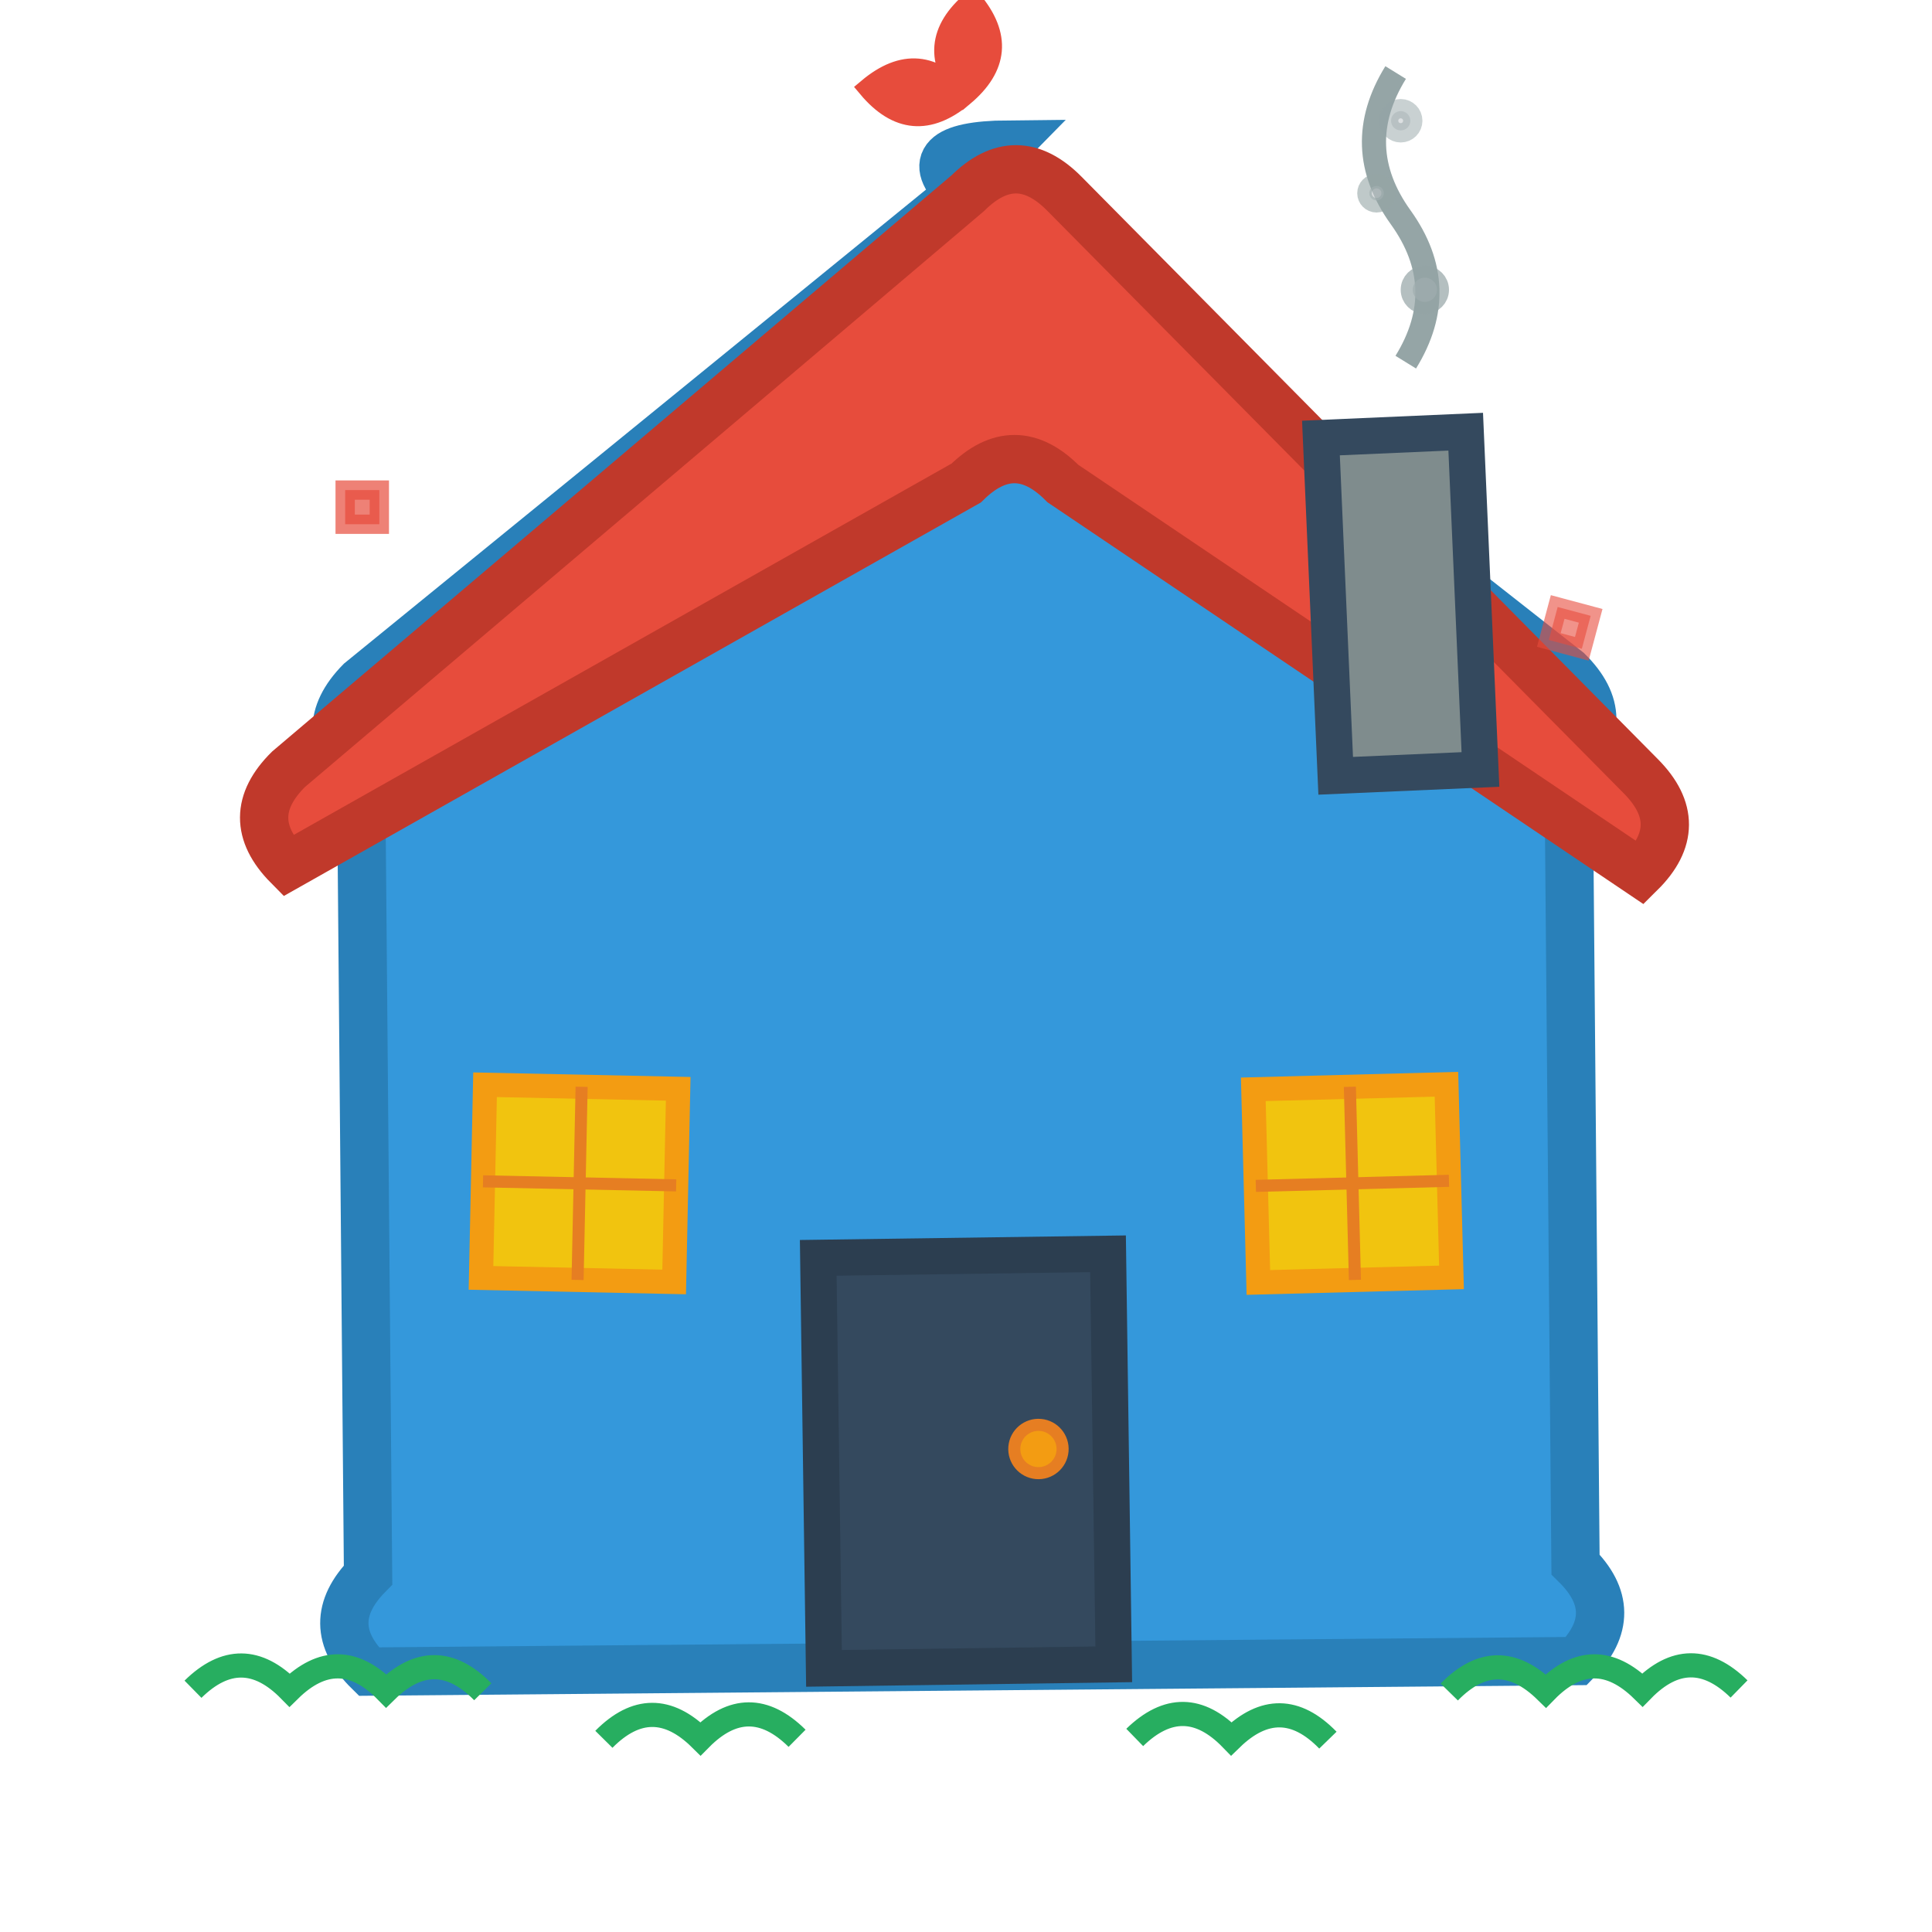
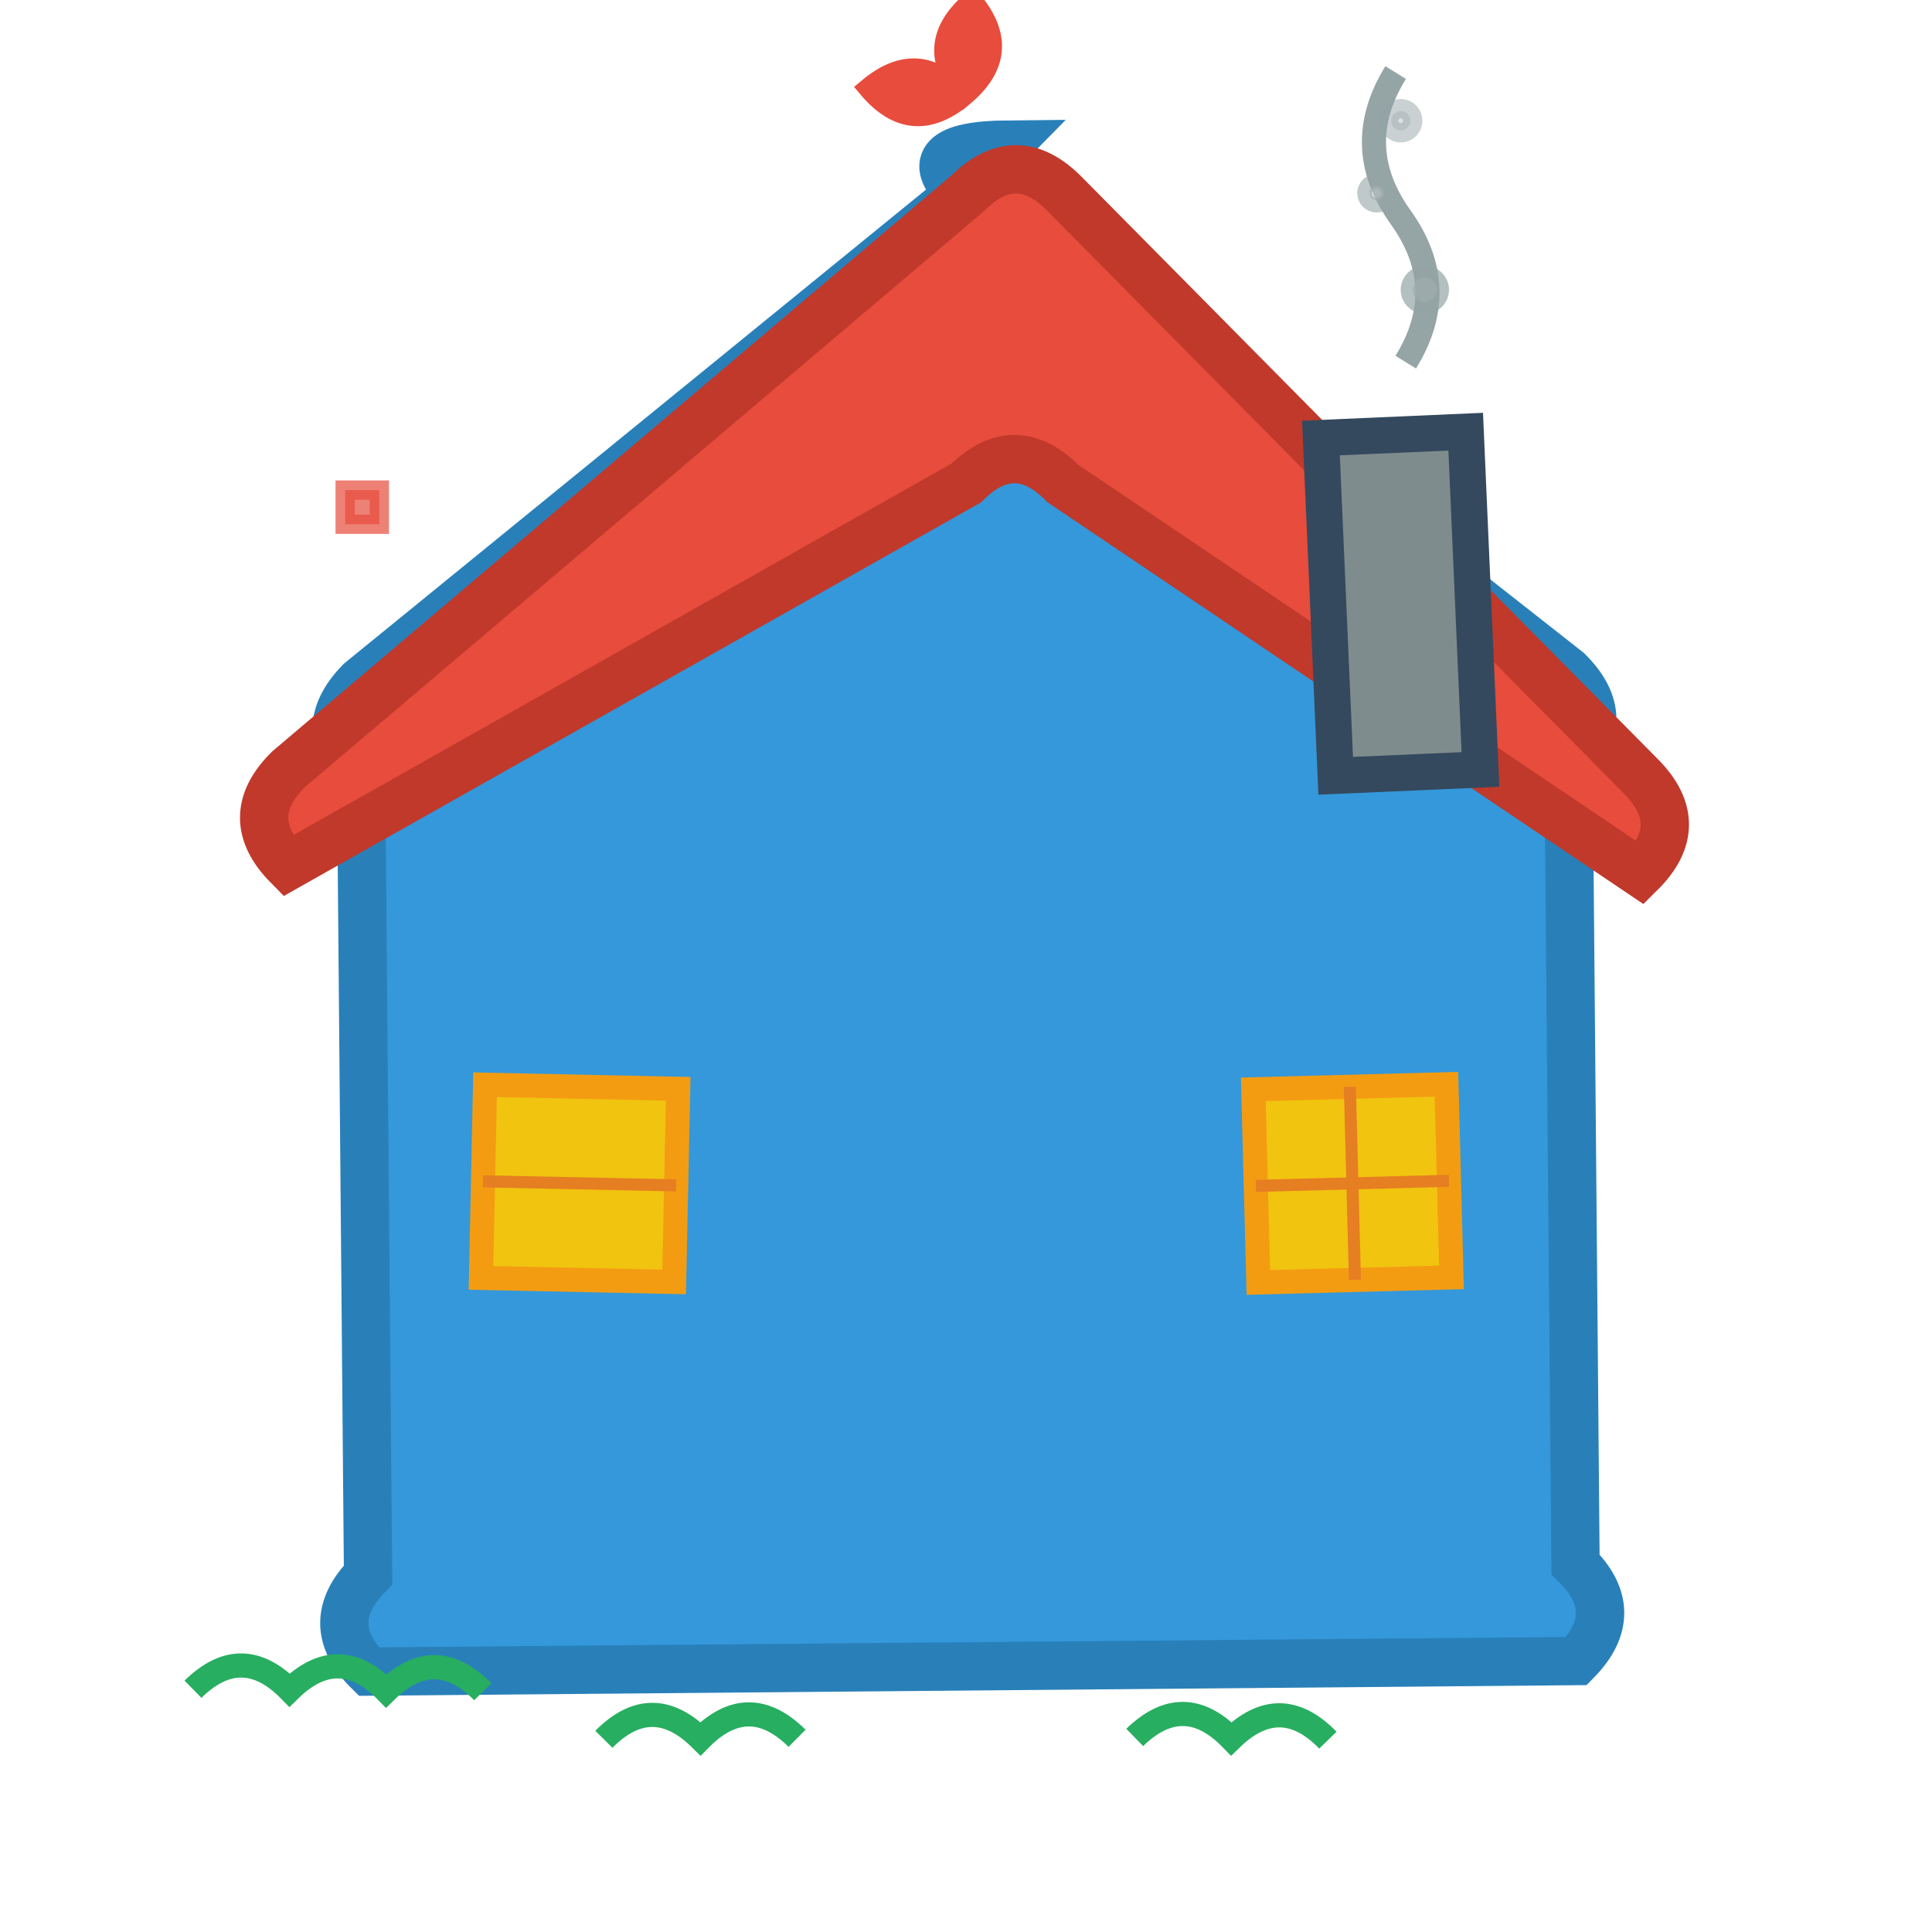
<svg xmlns="http://www.w3.org/2000/svg" viewBox="0 0 80 80" width="80" height="80">
  <defs>
    <filter id="handdrawn">
      <feTurbulence baseFrequency="0.04" numOctaves="3" result="noise" />
      <feDisplacementMap in="SourceGraphic" in2="noise" scale="0.6" />
    </filter>
  </defs>
  <path d="M40 8 Q38 6 42 6 L40 8 L65 28 Q67 30 65 32 L65 65 Q67 67 65 69 L15 69 Q13 67 15 65 L15 32 Q13 30 15 28 L40 8 Z" fill="#3498db" stroke="#2980b9" stroke-width="2" filter="url(#handdrawn)" transform="rotate(-0.5 40 37.5)" />
  <path d="M12 32 L40 8 Q42 6 44 8 L68 32 Q70 34 68 36 L44 20 Q42 18 40 20 L12 36 Q10 34 12 32 Z" fill="#e74c3c" stroke="#c0392b" stroke-width="2" filter="url(#handdrawn)" transform="rotate(0.3 40 22)" />
-   <rect x="34" y="52" width="12" height="17" fill="#34495e" stroke="#2c3e50" stroke-width="1.5" filter="url(#handdrawn)" transform="rotate(-0.8 40 60.5)" />
-   <circle cx="43" cy="60" r="1" fill="#f39c12" stroke="#e67e22" stroke-width="0.5" transform="rotate(5 43 60)" />
  <rect x="20" y="45" width="8" height="8" fill="#f1c40f" stroke="#f39c12" stroke-width="1" filter="url(#handdrawn)" transform="rotate(1.2 24 49)" />
  <rect x="52" y="45" width="8" height="8" fill="#f1c40f" stroke="#f39c12" stroke-width="1" filter="url(#handdrawn)" transform="rotate(-1.5 56 49)" />
-   <line x1="24" y1="45" x2="24" y2="53" stroke="#e67e22" stroke-width="0.5" transform="rotate(1.2 24 49)" />
  <line x1="20" y1="49" x2="28" y2="49" stroke="#e67e22" stroke-width="0.5" transform="rotate(1.2 24 49)" />
  <line x1="56" y1="45" x2="56" y2="53" stroke="#e67e22" stroke-width="0.5" transform="rotate(-1.5 56 49)" />
  <line x1="52" y1="49" x2="60" y2="49" stroke="#e67e22" stroke-width="0.5" transform="rotate(-1.5 56 49)" />
  <rect x="55" y="18" width="6" height="14" fill="#7f8c8d" stroke="#34495e" stroke-width="1.5" filter="url(#handdrawn)" transform="rotate(-2.5 58 25)" />
  <g stroke="#95a5a6" stroke-width="1" fill="none" filter="url(#handdrawn)">
    <path d="M58 15 Q60 12 58 9 Q56 6 58 3" transform="rotate(-2 58 9)" />
    <circle cx="59" cy="12" r="0.5" fill="#bdc3c7" opacity="0.7" />
    <circle cx="57" cy="8" r="0.3" fill="#bdc3c7" opacity="0.6" />
    <circle cx="58" cy="5" r="0.4" fill="#bdc3c7" opacity="0.5" />
  </g>
  <g stroke="#27ae60" stroke-width="1" fill="none" filter="url(#handdrawn)">
    <path d="M8 70 Q10 68 12 70 Q14 68 16 70 Q18 68 20 70" transform="rotate(0.5 14 69)" />
    <path d="M25 72 Q27 70 29 72 Q31 70 33 72" transform="rotate(-0.3 29 71)" />
    <path d="M47 72 Q49 70 51 72 Q53 70 55 72" transform="rotate(0.8 51 71)" />
-     <path d="M60 70 Q62 68 64 70 Q66 68 68 70 Q70 68 72 70" transform="rotate(-0.6 66 69)" />
  </g>
  <g stroke="#e74c3c" fill="#e74c3c" stroke-width="0.8">
    <path d="M40 4 Q38 2 40 0 Q42 2 40 4 Q38 2 36 4 Q38 6 40 4" transform="rotate(5 40 3)" />
    <path d="M15 20 L16 21 L15 22 L14 21 Z" transform="rotate(45 15 21)" opacity="0.7" />
-     <path d="M65 25 L66 26 L65 27 L64 26 Z" transform="rotate(-30 65 26)" opacity="0.6" />
  </g>
</svg>